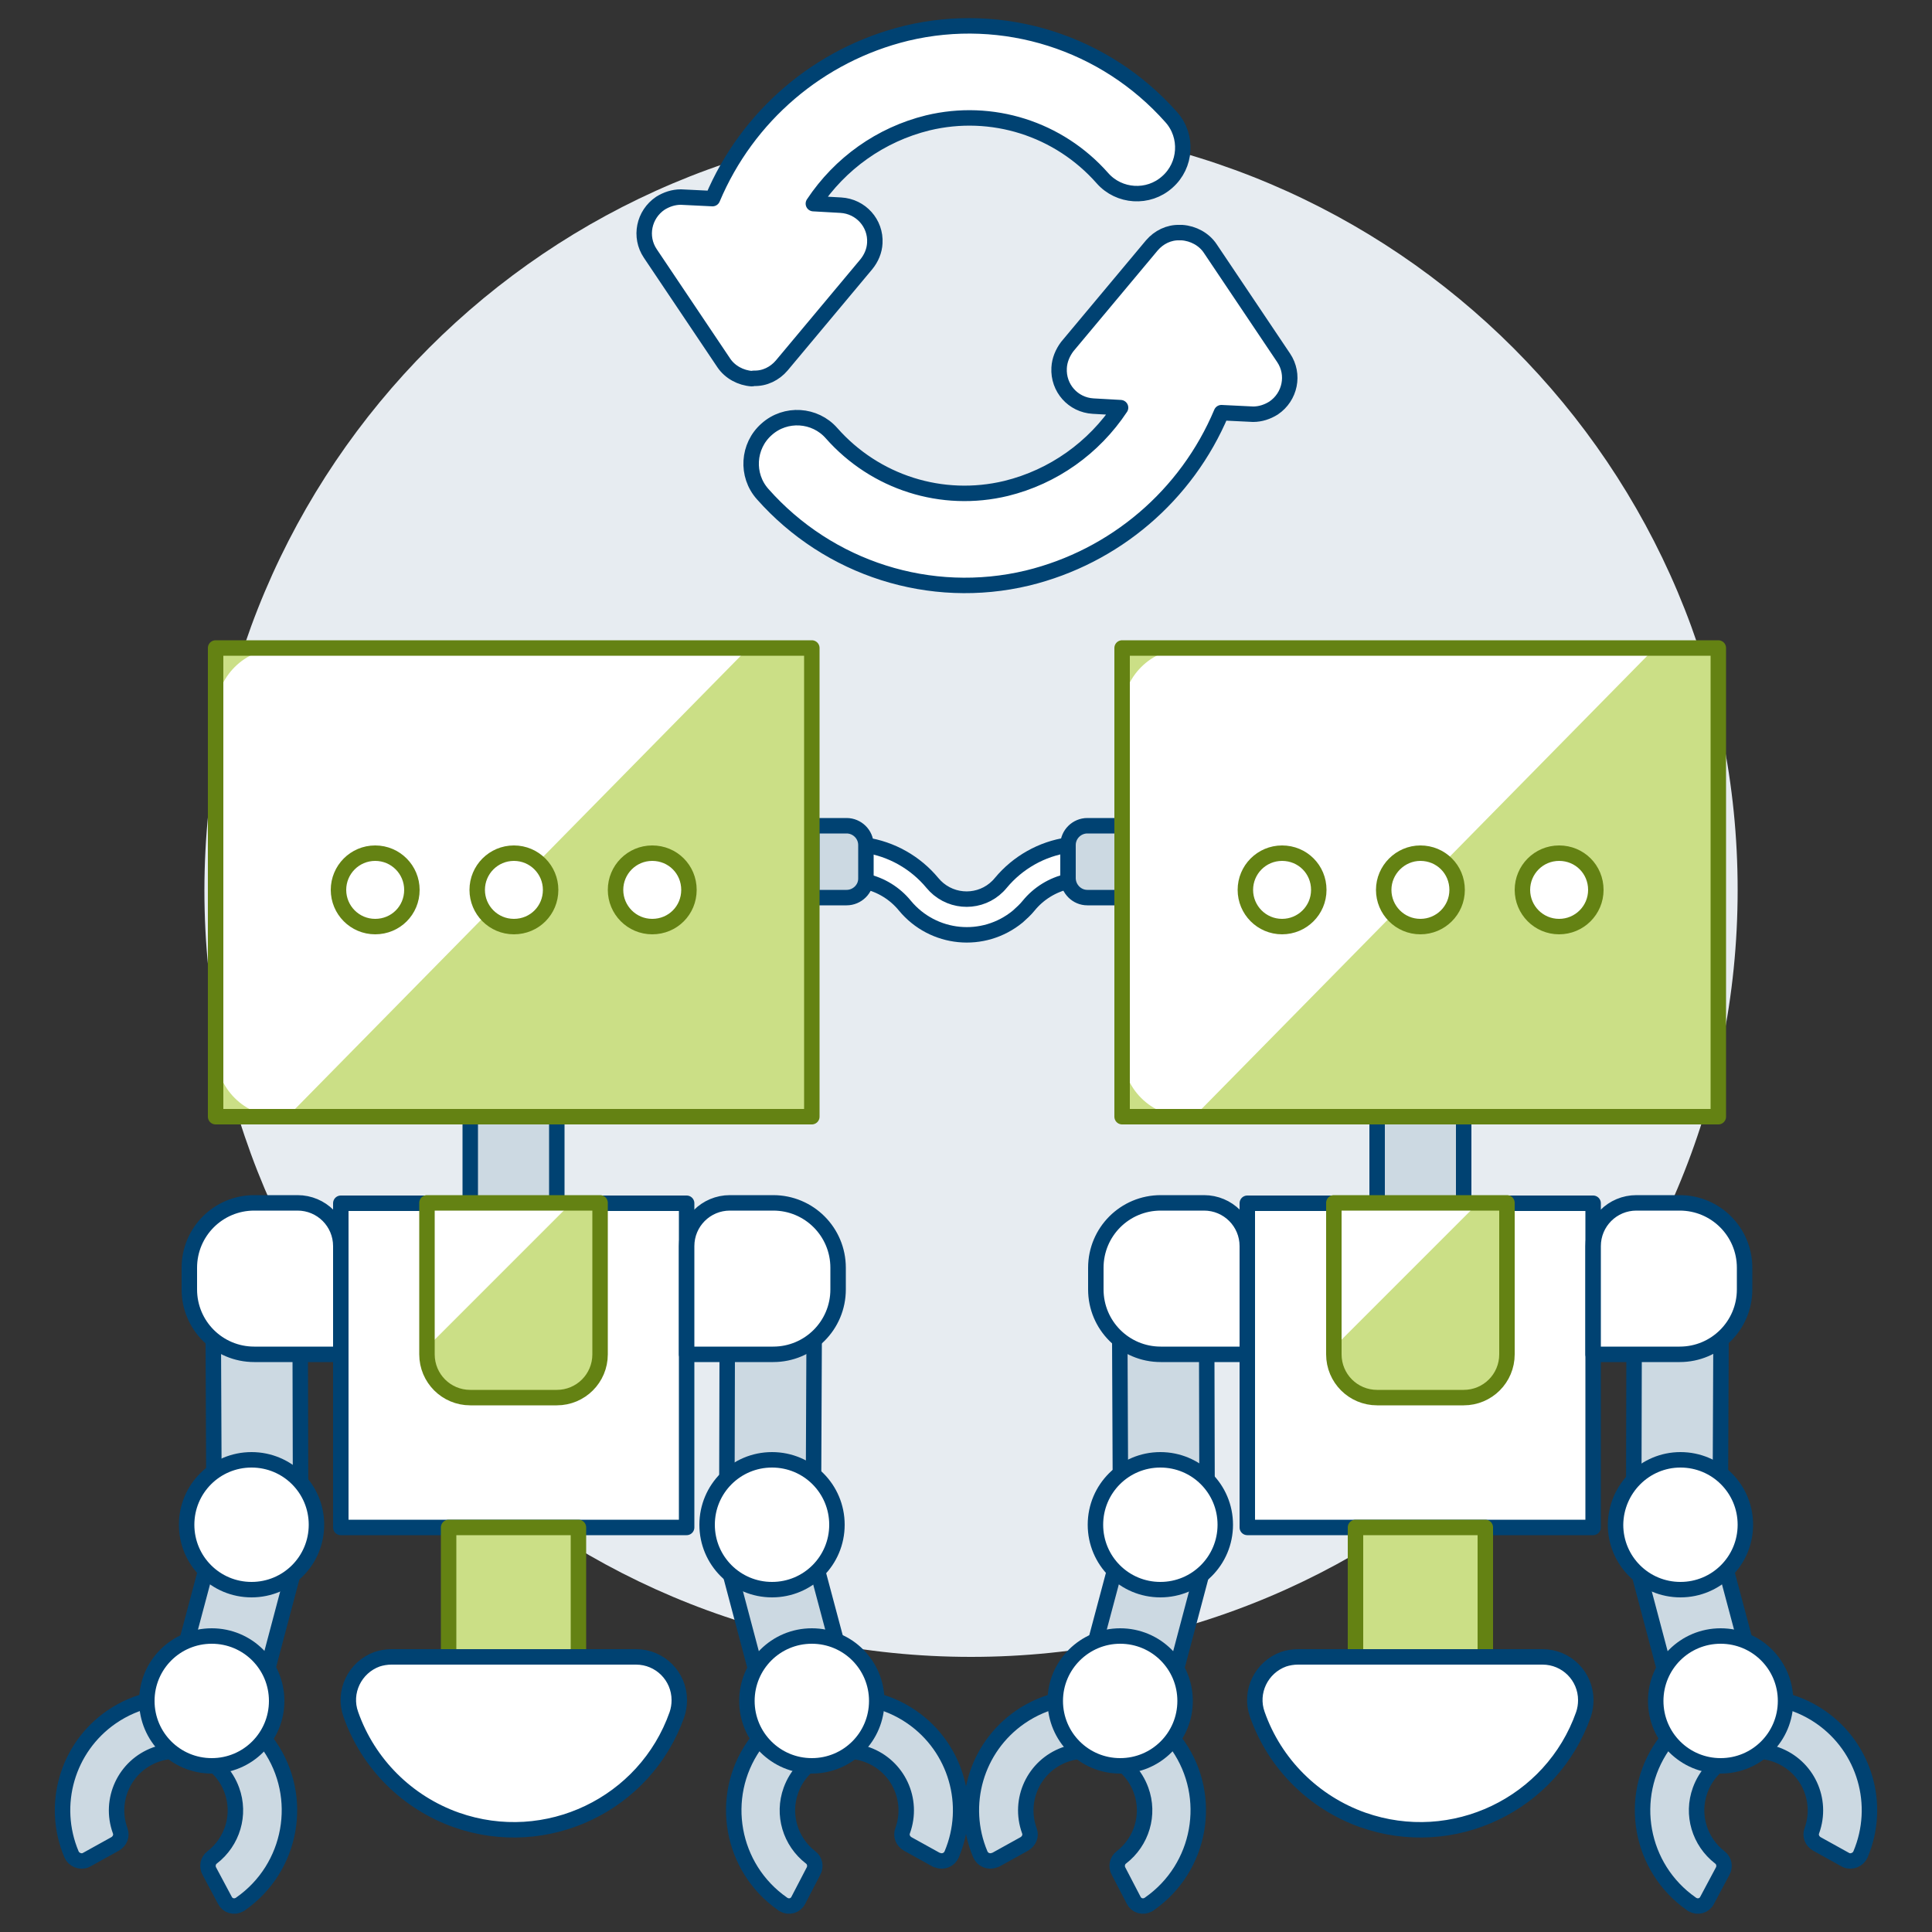
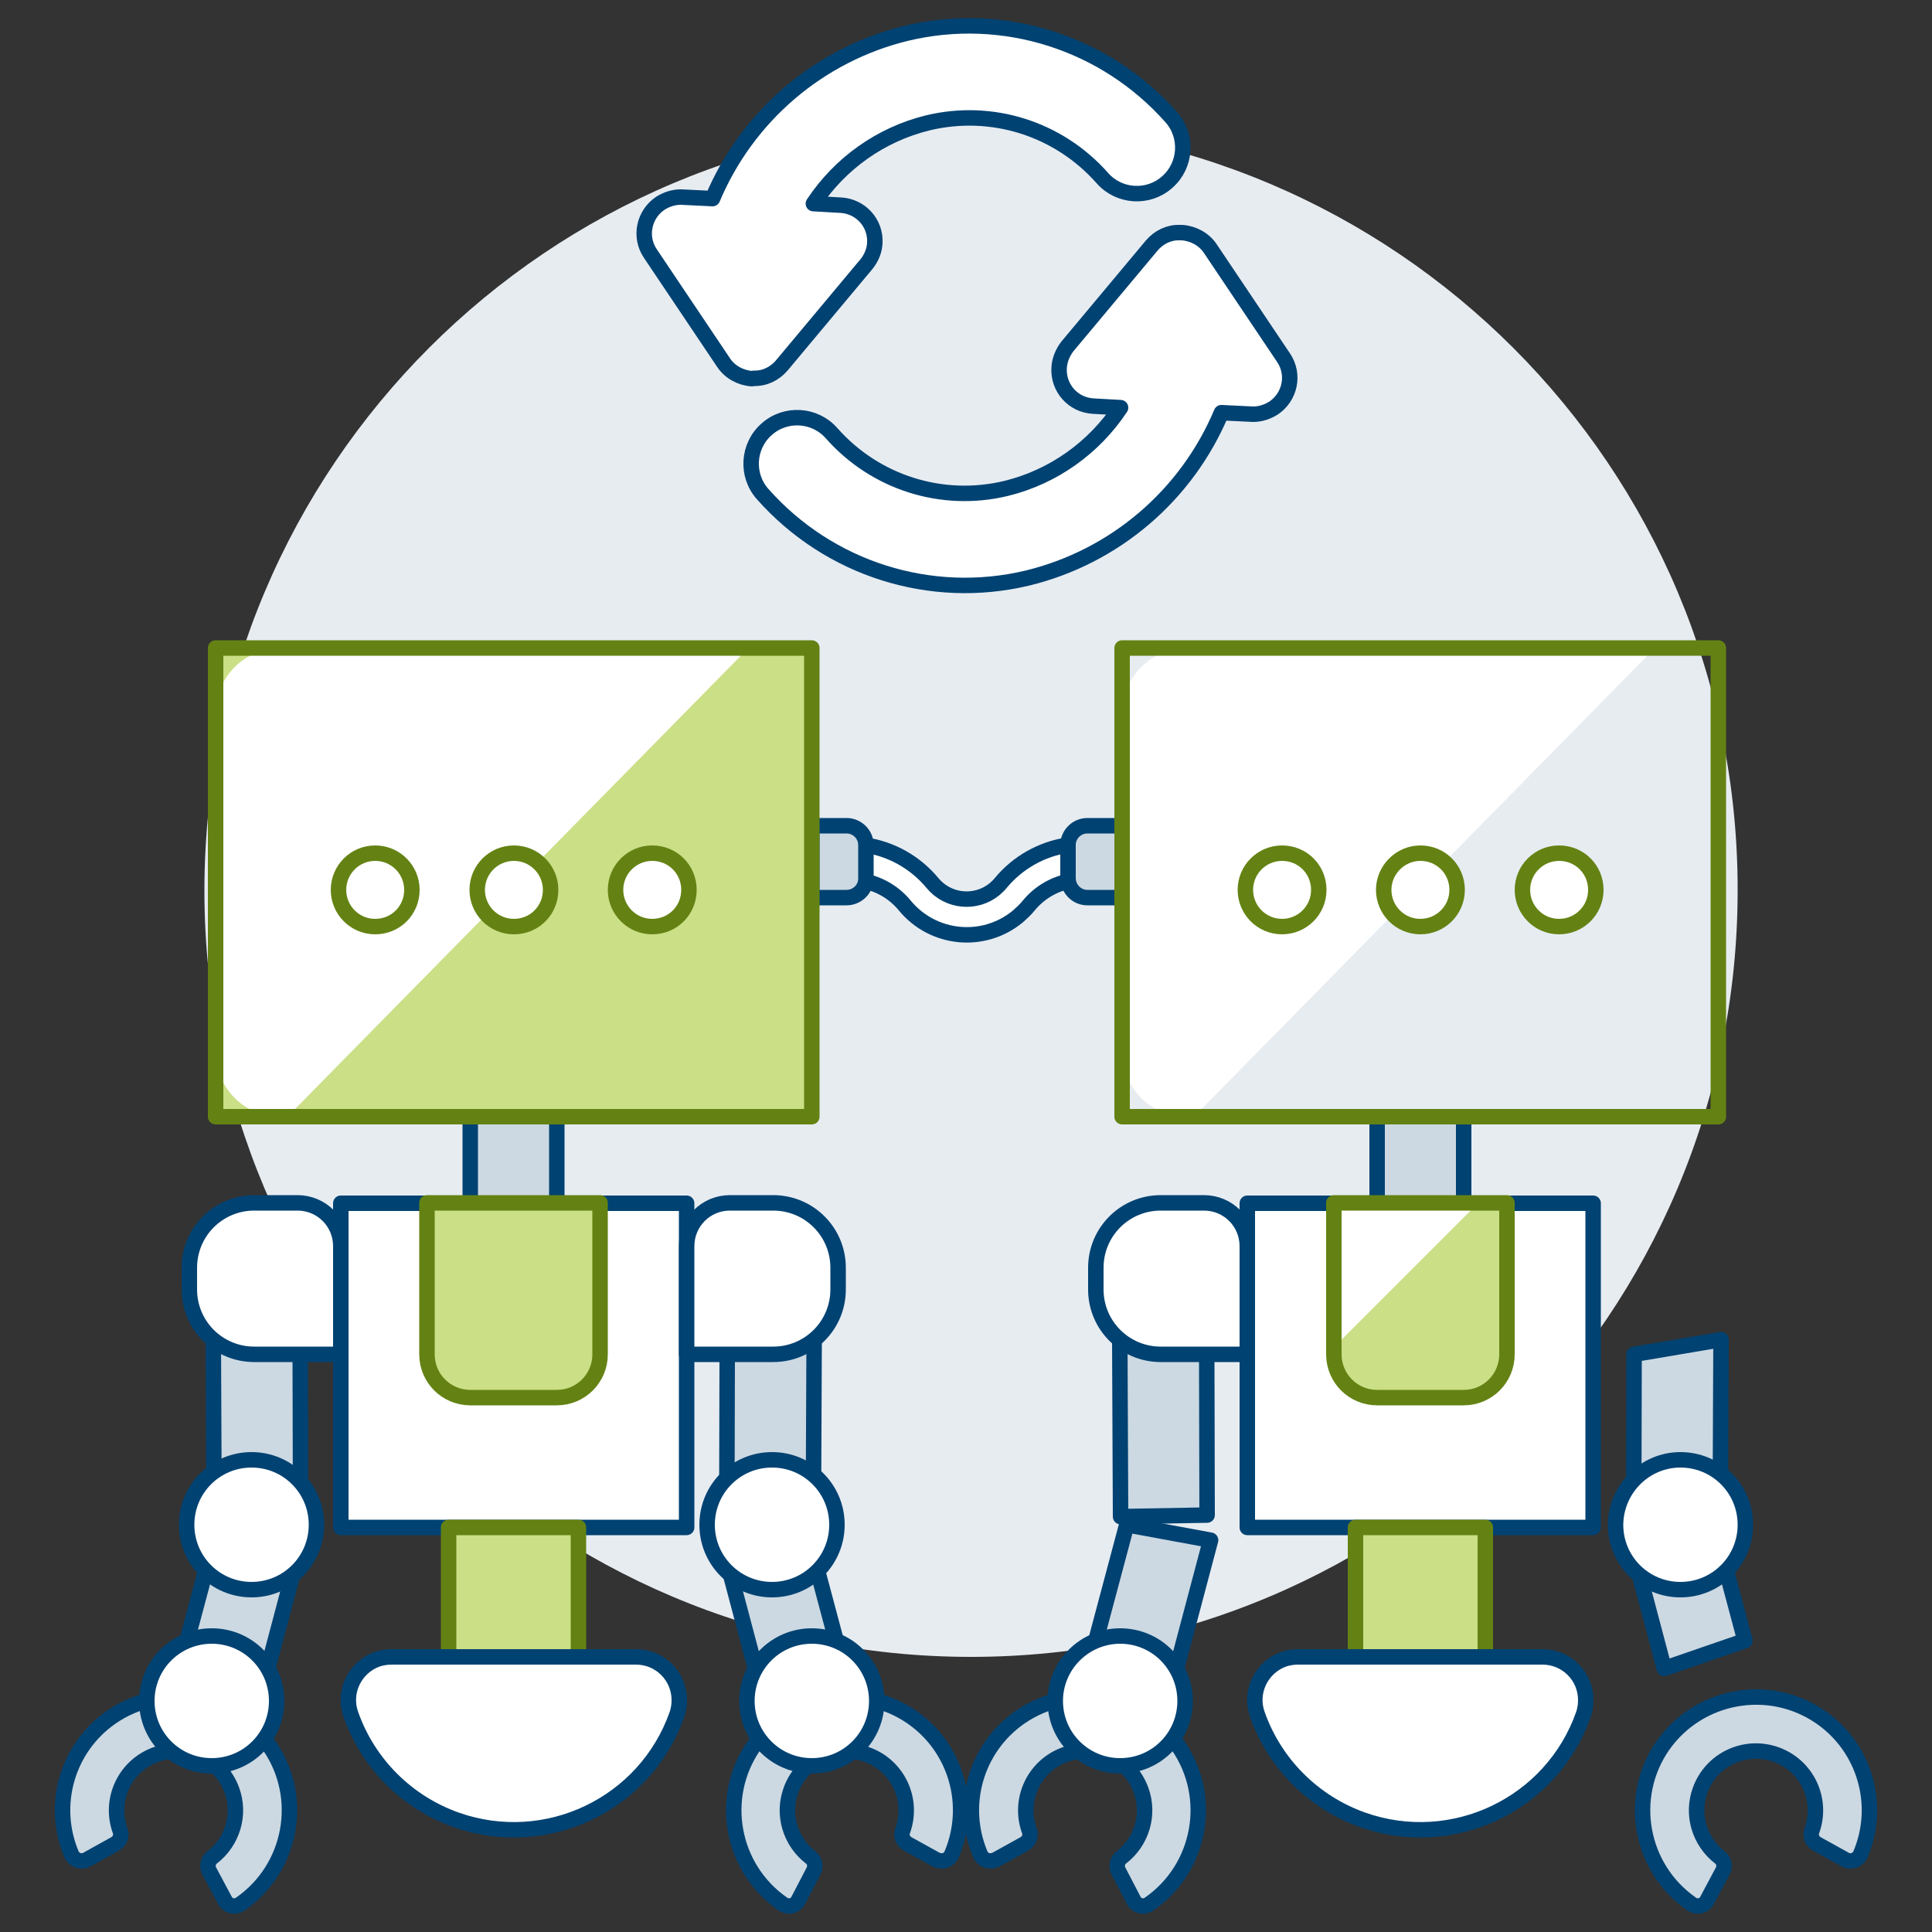
<svg xmlns="http://www.w3.org/2000/svg" version="1.1" id="Robot-Syncronizing--Streamline-Ux" x="0px" y="0px" viewBox="0 0 500 500" style="enable-background:new 0 0 500 500;" xml:space="preserve">
  <rect x="0" y="0" width="500" height="500" fill="#333333" stroke="none" />
  <style type="text/css">
	.st0{fill:#E7ECF1;}
	.st1{fill:#CCD9E2;stroke:#004272;stroke-width:4;stroke-linecap:round;stroke-linejoin:round;}
	.st2{fill:#FFFFFF;stroke:#004272;stroke-width:4;stroke-linecap:round;stroke-linejoin:round;}
	.st3{fill:#CBDF86;}
	.st4{fill:none;stroke:#648213;stroke-width:4;stroke-linecap:round;stroke-linejoin:round;}
	.st5{fill:#FFFFFF;}
	.st6{fill:#CCD9E2;}
	.st7{fill:none;stroke:#004272;stroke-width:4;stroke-linecap:round;stroke-linejoin:round;}
	.st8{fill:#FFFFFF;stroke:#648213;stroke-width:4;stroke-linecap:round;stroke-linejoin:round;}
</style>
  <path class="st0" d="M52.9,230.4c0,109.6,88.8,198.4,198.4,198.4s198.4-88.8,198.4-198.4C449.8,120.8,361,32,251.4,31.9  S53,120.7,52.9,230.4C52.9,230.3,52.9,230.3,52.9,230.4z" />
  <path class="st1" d="M356.4,289h22.4v22.4h-22.4V289z" />
  <path class="st2" d="M322.8,311.4h89.5v83.9h-89.5V311.4z" />
  <path class="st3" d="M350.8,395.3h33.6v33.6h-33.6V395.3z" />
  <path class="st4" d="M350.8,395.3h33.6v33.6h-33.6V395.3z" />
  <path class="st3" d="M390,350.5c0,6.2-5,11.2-11.2,11.2h-22.4c-6.2,0-11.2-5-11.2-11.2v-39.2H390V350.5z" />
  <path class="st5" d="M382.5,311.4l-37.3,37.3v-37.3H382.5z" />
  <path class="st4" d="M390,350.5c0,6.2-5,11.2-11.2,11.2h-22.4c-6.2,0-11.2-5-11.2-11.2v-39.2H390V350.5z" />
  <path class="st2" d="M399.2,428.8c6.2,0,11.2,5,11.2,11.2c0,1.3-0.2,2.5-0.6,3.7c-8.2,23.3-33.8,35.5-57.1,27.3  c-12.7-4.5-22.8-14.5-27.3-27.3c-2.1-5.8,1-12.2,6.8-14.3c1.2-0.4,2.5-0.6,3.7-0.6L399.2,428.8z" />
  <path class="st5" d="M289.8,346.7l0.2,45.8l22.4-0.4l-0.1-41.6L289.8,346.7z" />
  <path class="st1" d="M289.8,346.7l0.2,45.8l22.4-0.4l-0.1-41.6L289.8,346.7z" />
  <path class="st2" d="M322.8,350.5h-22.4c-9.3,0-16.8-7.5-16.8-16.8v-5.6c0-9.3,7.5-16.8,16.8-16.8h11.2c6.2,0,11.2,5,11.2,11.2  V350.5z" />
  <path class="st6" d="M445.4,346.7l-0.2,45.8l-22.4-0.4l0.1-41.6L445.4,346.7L445.4,346.7z" />
  <path class="st7" d="M445.4,346.7l-0.2,45.8l-22.4-0.4l0.1-41.6L445.4,346.7L445.4,346.7z" />
-   <path class="st2" d="M412.3,350.5h22.4c9.3,0,16.8-7.5,16.8-16.8v-5.6c0-9.3-7.5-16.8-16.8-16.8h-11.2c-6.2,0-11.2,5-11.2,11.2  V350.5z" />
  <path class="st1" d="M121.7,289h22.4v22.4h-22.4V289z" />
  <path class="st2" d="M88.2,311.4h89.5v83.9H88.2L88.2,311.4z" />
  <path class="st3" d="M116.1,395.3h33.6v33.6h-33.6L116.1,395.3z" />
  <path class="st4" d="M116.1,395.3h33.6v33.6h-33.6L116.1,395.3z" />
  <path class="st3" d="M155.3,350.5c0,6.2-5,11.2-11.2,11.2h-22.4c-6.2,0-11.2-5-11.2-11.2v-39.2h44.8V350.5z" />
-   <path class="st5" d="M147.8,311.4l-37.3,37.3v-37.3H147.8z" />
  <path class="st4" d="M155.3,350.5c0,6.2-5,11.2-11.2,11.2h-22.4c-6.2,0-11.2-5-11.2-11.2v-39.2h44.8V350.5z" />
  <path class="st2" d="M164.6,428.8c6.2,0,11.2,5,11.2,11.2c0,1.3-0.2,2.5-0.6,3.7c-8.2,23.3-33.8,35.5-57.1,27.3  c-12.7-4.5-22.8-14.5-27.3-27.3c-2.1-5.8,1-12.2,6.8-14.3c1.2-0.4,2.5-0.6,3.7-0.6L164.6,428.8z" />
  <path class="st6" d="M55.2,346.7l0.2,45.8l22.4-0.4l-0.1-41.6L55.2,346.7z" />
  <path class="st7" d="M55.2,346.7l0.2,45.8l22.4-0.4l-0.1-41.6L55.2,346.7z" />
  <path class="st2" d="M88.2,350.5H65.8c-9.3,0-16.8-7.5-16.8-16.8v-5.6c0-9.3,7.5-16.8,16.8-16.8H77c6.2,0,11.2,5,11.2,11.2V350.5z" />
  <path class="st1" d="M206.6,491.8c-0.7,1.4-2.4,1.9-3.8,1.1c-0.1,0-0.2-0.1-0.3-0.2c-13.3-9.3-16.6-27.6-7.4-40.9  c9.3-13.3,27.6-16.6,40.9-7.4c11.4,7.9,15.7,22.7,10.3,35.5c-0.6,1.4-2.2,2.1-3.7,1.5c-0.1,0-0.2-0.1-0.3-0.1l-7.4-4.1  c-1.2-0.7-1.8-2.1-1.3-3.4c2.9-8-1.2-16.8-9.2-19.7c-8-2.9-16.8,1.2-19.7,9.2c-2.3,6.3-0.2,13.3,5.1,17.4c1.1,0.8,1.4,2.4,0.7,3.6  L206.6,491.8z" />
  <path class="st1" d="M186.7,398.6l8.8,33.2l20.9-7.2l-8-30L186.7,398.6L186.7,398.6z" />
  <path class="st6" d="M210.7,346.7l-0.2,45.8l-22.4-0.4l0.1-41.6L210.7,346.7z" />
  <path class="st7" d="M210.7,346.7l-0.2,45.8l-22.4-0.4l0.1-41.6L210.7,346.7z" />
  <path class="st2" d="M177.7,350.5h22.4c9.3,0,16.8-7.5,16.8-16.8v-5.6c0-9.3-7.5-16.8-16.8-16.8h-11.2c-6.2,0-11.2,5-11.2,11.2  V350.5z" />
  <path class="st2" d="M183,394.6c0,9.3,7.5,16.8,16.8,16.8c9.3,0,16.8-7.5,16.8-16.8c0,0,0,0,0,0c0-9.3-7.5-16.8-16.8-16.8  C190.5,377.8,183,385.3,183,394.6C183,394.6,183,394.6,183,394.6z" />
  <path class="st2" d="M193.3,440.2c0,9.3,7.5,16.8,16.8,16.8c9.3,0,16.8-7.5,16.8-16.8c0,0,0,0,0,0c0-9.3-7.5-16.8-16.8-16.8  C200.8,423.4,193.3,430.9,193.3,440.2C193.3,440.2,193.3,440.2,193.3,440.2z" />
  <path class="st1" d="M58.2,491.8c0.7,1.4,2.4,1.9,3.8,1.1c0.1,0,0.2-0.1,0.3-0.2c13.3-9.3,16.6-27.6,7.4-40.9  c-9.3-13.3-27.6-16.6-40.9-7.4c-11.4,7.9-15.7,22.7-10.3,35.5c0.6,1.4,2.3,2.1,3.7,1.5c0.1,0,0.2-0.1,0.2-0.1l7.4-4.1  c1.2-0.7,1.8-2.1,1.3-3.4c-2.9-8,1.2-16.8,9.2-19.7s16.8,1.2,19.7,9.2c2.3,6.3,0.2,13.3-5.1,17.4c-1.1,0.8-1.4,2.4-0.7,3.6  L58.2,491.8z" />
  <path class="st1" d="M78.1,398.6l-8.8,33.2l-20.9-7.2l8-30L78.1,398.6L78.1,398.6z" />
  <path class="st2" d="M48.3,394.6c0,9.3,7.5,16.8,16.8,16.8s16.8-7.5,16.8-16.8c0-9.3-7.5-16.8-16.8-16.8S48.3,385.3,48.3,394.6  C48.3,394.6,48.3,394.6,48.3,394.6z" />
  <path class="st2" d="M38,440.2c0,9.3,7.5,16.8,16.8,16.8s16.8-7.5,16.8-16.8l0,0c0-9.3-7.5-16.8-16.8-16.8S38,430.9,38,440.2  C38,440.2,38,440.2,38,440.2z" />
  <path class="st1" d="M441.8,491.8c-0.7,1.4-2.4,1.9-3.8,1.1c-0.1,0-0.2-0.1-0.3-0.2c-13.3-9.3-16.6-27.6-7.4-40.9  c9.3-13.3,27.6-16.6,40.9-7.4c11.4,7.9,15.7,22.7,10.3,35.5c-0.6,1.4-2.3,2.1-3.7,1.5c-0.1,0-0.2-0.1-0.2-0.1l-7.4-4.1  c-1.2-0.7-1.8-2.1-1.3-3.4c2.9-8-1.2-16.8-9.2-19.7c-8-2.9-16.8,1.2-19.7,9.2c-2.3,6.3-0.2,13.3,5.1,17.4c1.1,0.8,1.4,2.4,0.7,3.6  L441.8,491.8z" />
  <path class="st1" d="M421.9,398.6l8.8,33.2l20.9-7.2l-8-30L421.9,398.6L421.9,398.6z" />
  <path class="st2" d="M418.1,394.6c0,9.3,7.5,16.8,16.8,16.8c9.3,0,16.8-7.5,16.8-16.8c0,0,0,0,0,0c0-9.3-7.5-16.8-16.8-16.8  C425.7,377.8,418.2,385.3,418.1,394.6C418.1,394.6,418.1,394.6,418.1,394.6z" />
-   <path class="st2" d="M428.5,440.2c0,9.3,7.5,16.8,16.8,16.8c9.3,0,16.8-7.5,16.8-16.8c0,0,0,0,0,0c0-9.3-7.5-16.8-16.8-16.8  C436,423.4,428.5,430.9,428.5,440.2C428.5,440.2,428.5,440.2,428.5,440.2z" />
  <path class="st1" d="M293.4,491.8c0.7,1.4,2.4,1.9,3.8,1.1c0.1,0,0.2-0.1,0.3-0.2c13.3-9.3,16.6-27.6,7.4-40.9  c-9.3-13.3-27.6-16.6-40.9-7.4c-11.4,7.9-15.7,22.7-10.3,35.5c0.6,1.4,2.2,2.1,3.7,1.5c0.1,0,0.2-0.1,0.3-0.1l7.4-4.1  c1.2-0.7,1.8-2.1,1.3-3.4c-2.9-8,1.2-16.8,9.2-19.7c8-2.9,16.8,1.2,19.7,9.2c2.3,6.3,0.2,13.3-5.1,17.4c-1.1,0.8-1.4,2.4-0.7,3.6  L293.4,491.8z" />
  <path class="st1" d="M313.3,398.6l-8.8,33.2l-20.9-7.2l8-30L313.3,398.6L313.3,398.6z" />
-   <path class="st2" d="M283.5,394.6c0,9.3,7.5,16.8,16.8,16.8c9.3,0,16.8-7.5,16.8-16.8c0,0,0,0,0,0c0-9.3-7.5-16.8-16.8-16.8  C291,377.8,283.5,385.3,283.5,394.6C283.5,394.6,283.5,394.6,283.5,394.6z" />
  <path class="st2" d="M273.1,440.2c0,9.3,7.5,16.8,16.8,16.8c9.3,0,16.8-7.5,16.8-16.8c0,0,0,0,0,0c0-9.3-7.5-16.8-16.8-16.8  C280.7,423.4,273.1,430.9,273.1,440.2C273.1,440.2,273.1,440.2,273.1,440.2z" />
  <path class="st2" d="M224,228.1c4,0.9,7.6,3.1,10.2,6.3c7.3,8.8,20.3,10.1,29.2,2.8c1-0.9,2-1.8,2.8-2.8c2.6-3.2,6.2-5.4,10.2-6.3  l0-9.4c-6.8,1-13,4.5-17.4,9.8c-4,4.9-11.2,5.6-16.1,1.6c-0.6-0.5-1.1-1-1.6-1.6c-4.4-5.3-10.6-8.8-17.4-9.8L224,228.1z" />
  <path class="st1" d="M219.1,232.3h-9v-18.6h9c2.7,0,5,2.2,5,5v0v8.7C224.1,230.1,221.8,232.3,219.1,232.3L219.1,232.3L219.1,232.3z" />
  <path class="st1" d="M281.4,232.3h9v-18.6h-9c-2.7,0-5,2.2-5,5v8.7C276.5,230.1,278.7,232.3,281.4,232.3L281.4,232.3z" />
  <path class="st2" d="M194.6,98c-2.9-0.2-5.7-1.7-7.3-4.1l-19-28.3c-2.9-4.3-1.7-10.1,2.6-13c1.6-1,3.4-1.6,5.3-1.6l8.2,0.4  c9-21.4,27.6-37.3,50.2-42.8c25.1-6,51.4,2.4,68.5,21.7c4.4,4.9,3.9,12.5-1,16.8c-4.9,4.4-12.5,3.9-16.8-1  c-11.3-12.8-28.6-18.3-45.2-14.3c-12.2,3-22.7,10.5-29.6,20.9l7.1,0.4c5.2,0.3,9.1,4.7,8.8,9.8c-0.1,2-0.9,3.9-2.2,5.5l-21.9,26.2  c-1.8,2.1-4.4,3.4-7.2,3.3L194.6,98z" />
  <path class="st2" d="M305.9,60.2c2.9,0.2,5.7,1.7,7.3,4.1l19,28.3c2.9,4.3,1.7,10.1-2.6,13c-1.6,1-3.4,1.6-5.3,1.6l-8.2-0.4  c-9,21.4-27.6,37.3-50.2,42.8c-25.1,6-51.4-2.4-68.5-21.7c-4.4-4.9-3.9-12.5,1-16.8c4.9-4.4,12.5-3.9,16.8,1  c11.3,12.8,28.6,18.3,45.2,14.3c12.2-3,22.7-10.5,29.6-20.9l-7.1-0.4c-5.2-0.3-9.1-4.7-8.8-9.9c0.1-2,0.9-3.9,2.1-5.5l21.9-26.2  c1.8-2.1,4.4-3.4,7.2-3.3L305.9,60.2z" />
  <path class="st3" d="M55.8,167.7h154.3V289H55.8V167.7z" />
  <path class="st5" d="M74.4,289h-2c-9.1,0-16.5-7.4-16.5-16.5v-88.2c0-9.1,7.4-16.5,16.5-16.5h121.2L74.4,289z" />
  <path class="st4" d="M55.8,167.7h154.3V289H55.8V167.7z" />
  <path class="st8" d="M87.6,230.3c0,5.2,4.2,9.5,9.5,9.5s9.5-4.2,9.5-9.5c0,0,0,0,0,0c0-5.2-4.2-9.5-9.5-9.5S87.6,225.1,87.6,230.3  C87.6,230.3,87.6,230.3,87.6,230.3z" />
  <path class="st8" d="M123.5,230.3c0,5.2,4.2,9.5,9.5,9.5s9.5-4.2,9.5-9.5c0-5.2-4.2-9.5-9.5-9.5  C127.7,220.8,123.5,225.1,123.5,230.3C123.5,230.3,123.5,230.3,123.5,230.3z" />
  <path class="st8" d="M159.3,230.3c0,5.2,4.2,9.5,9.5,9.5s9.5-4.2,9.5-9.5s-4.2-9.5-9.5-9.5S159.3,225.1,159.3,230.3z" />
-   <path class="st3" d="M290.4,167.7h154.3V289H290.4V167.7z" />
  <path class="st5" d="M309,289h-2c-9.1,0-16.5-7.4-16.5-16.5v-88.2c0-9.1,7.4-16.5,16.5-16.5h121.2L309,289z" />
  <path class="st4" d="M290.4,167.7h154.3V289H290.4V167.7z" />
  <path class="st8" d="M322.3,230.3c0,5.2,4.2,9.5,9.5,9.5c5.2,0,9.5-4.2,9.5-9.5s-4.2-9.5-9.5-9.5  C326.5,220.8,322.3,225.1,322.3,230.3z" />
  <path class="st8" d="M358.1,230.3c0,5.2,4.2,9.5,9.5,9.5c5.2,0,9.5-4.2,9.5-9.5s-4.2-9.5-9.5-9.5  C362.4,220.8,358.1,225.1,358.1,230.3z" />
  <path class="st8" d="M394,230.3c0,5.2,4.2,9.5,9.5,9.5c5.2,0,9.5-4.2,9.5-9.5s-4.2-9.5-9.5-9.5C398.2,220.8,394,225.1,394,230.3z" />
</svg>